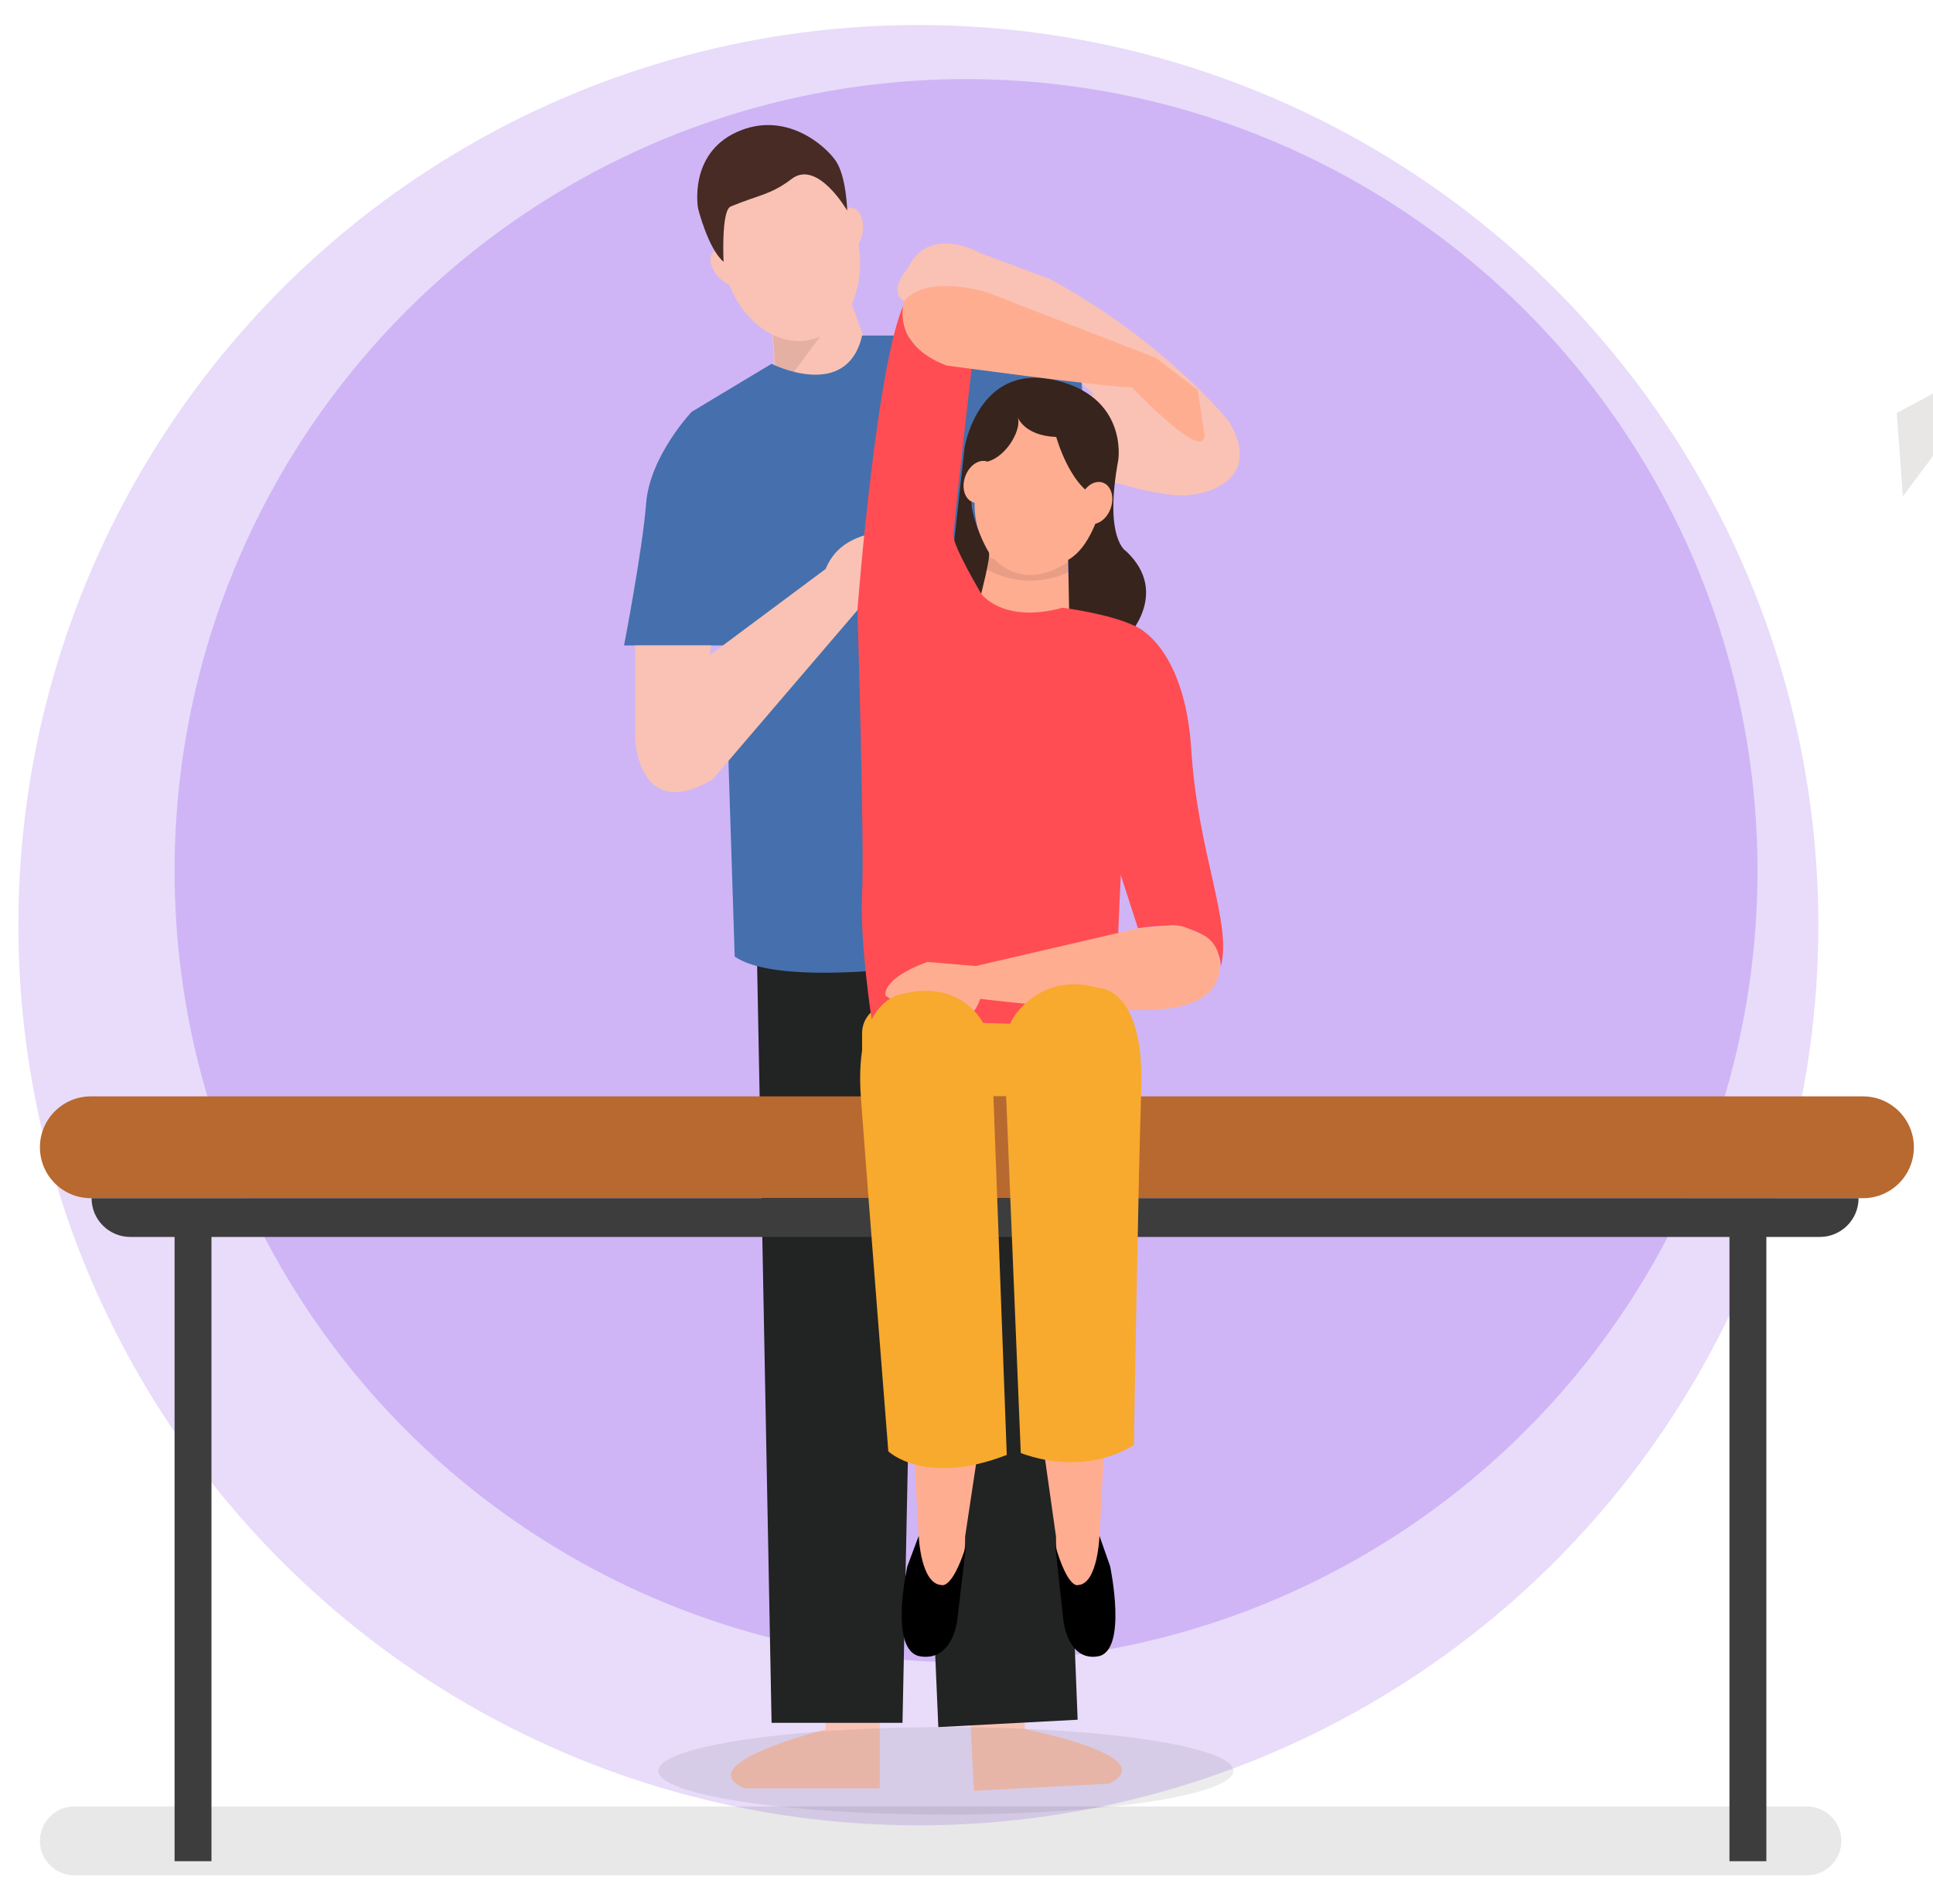
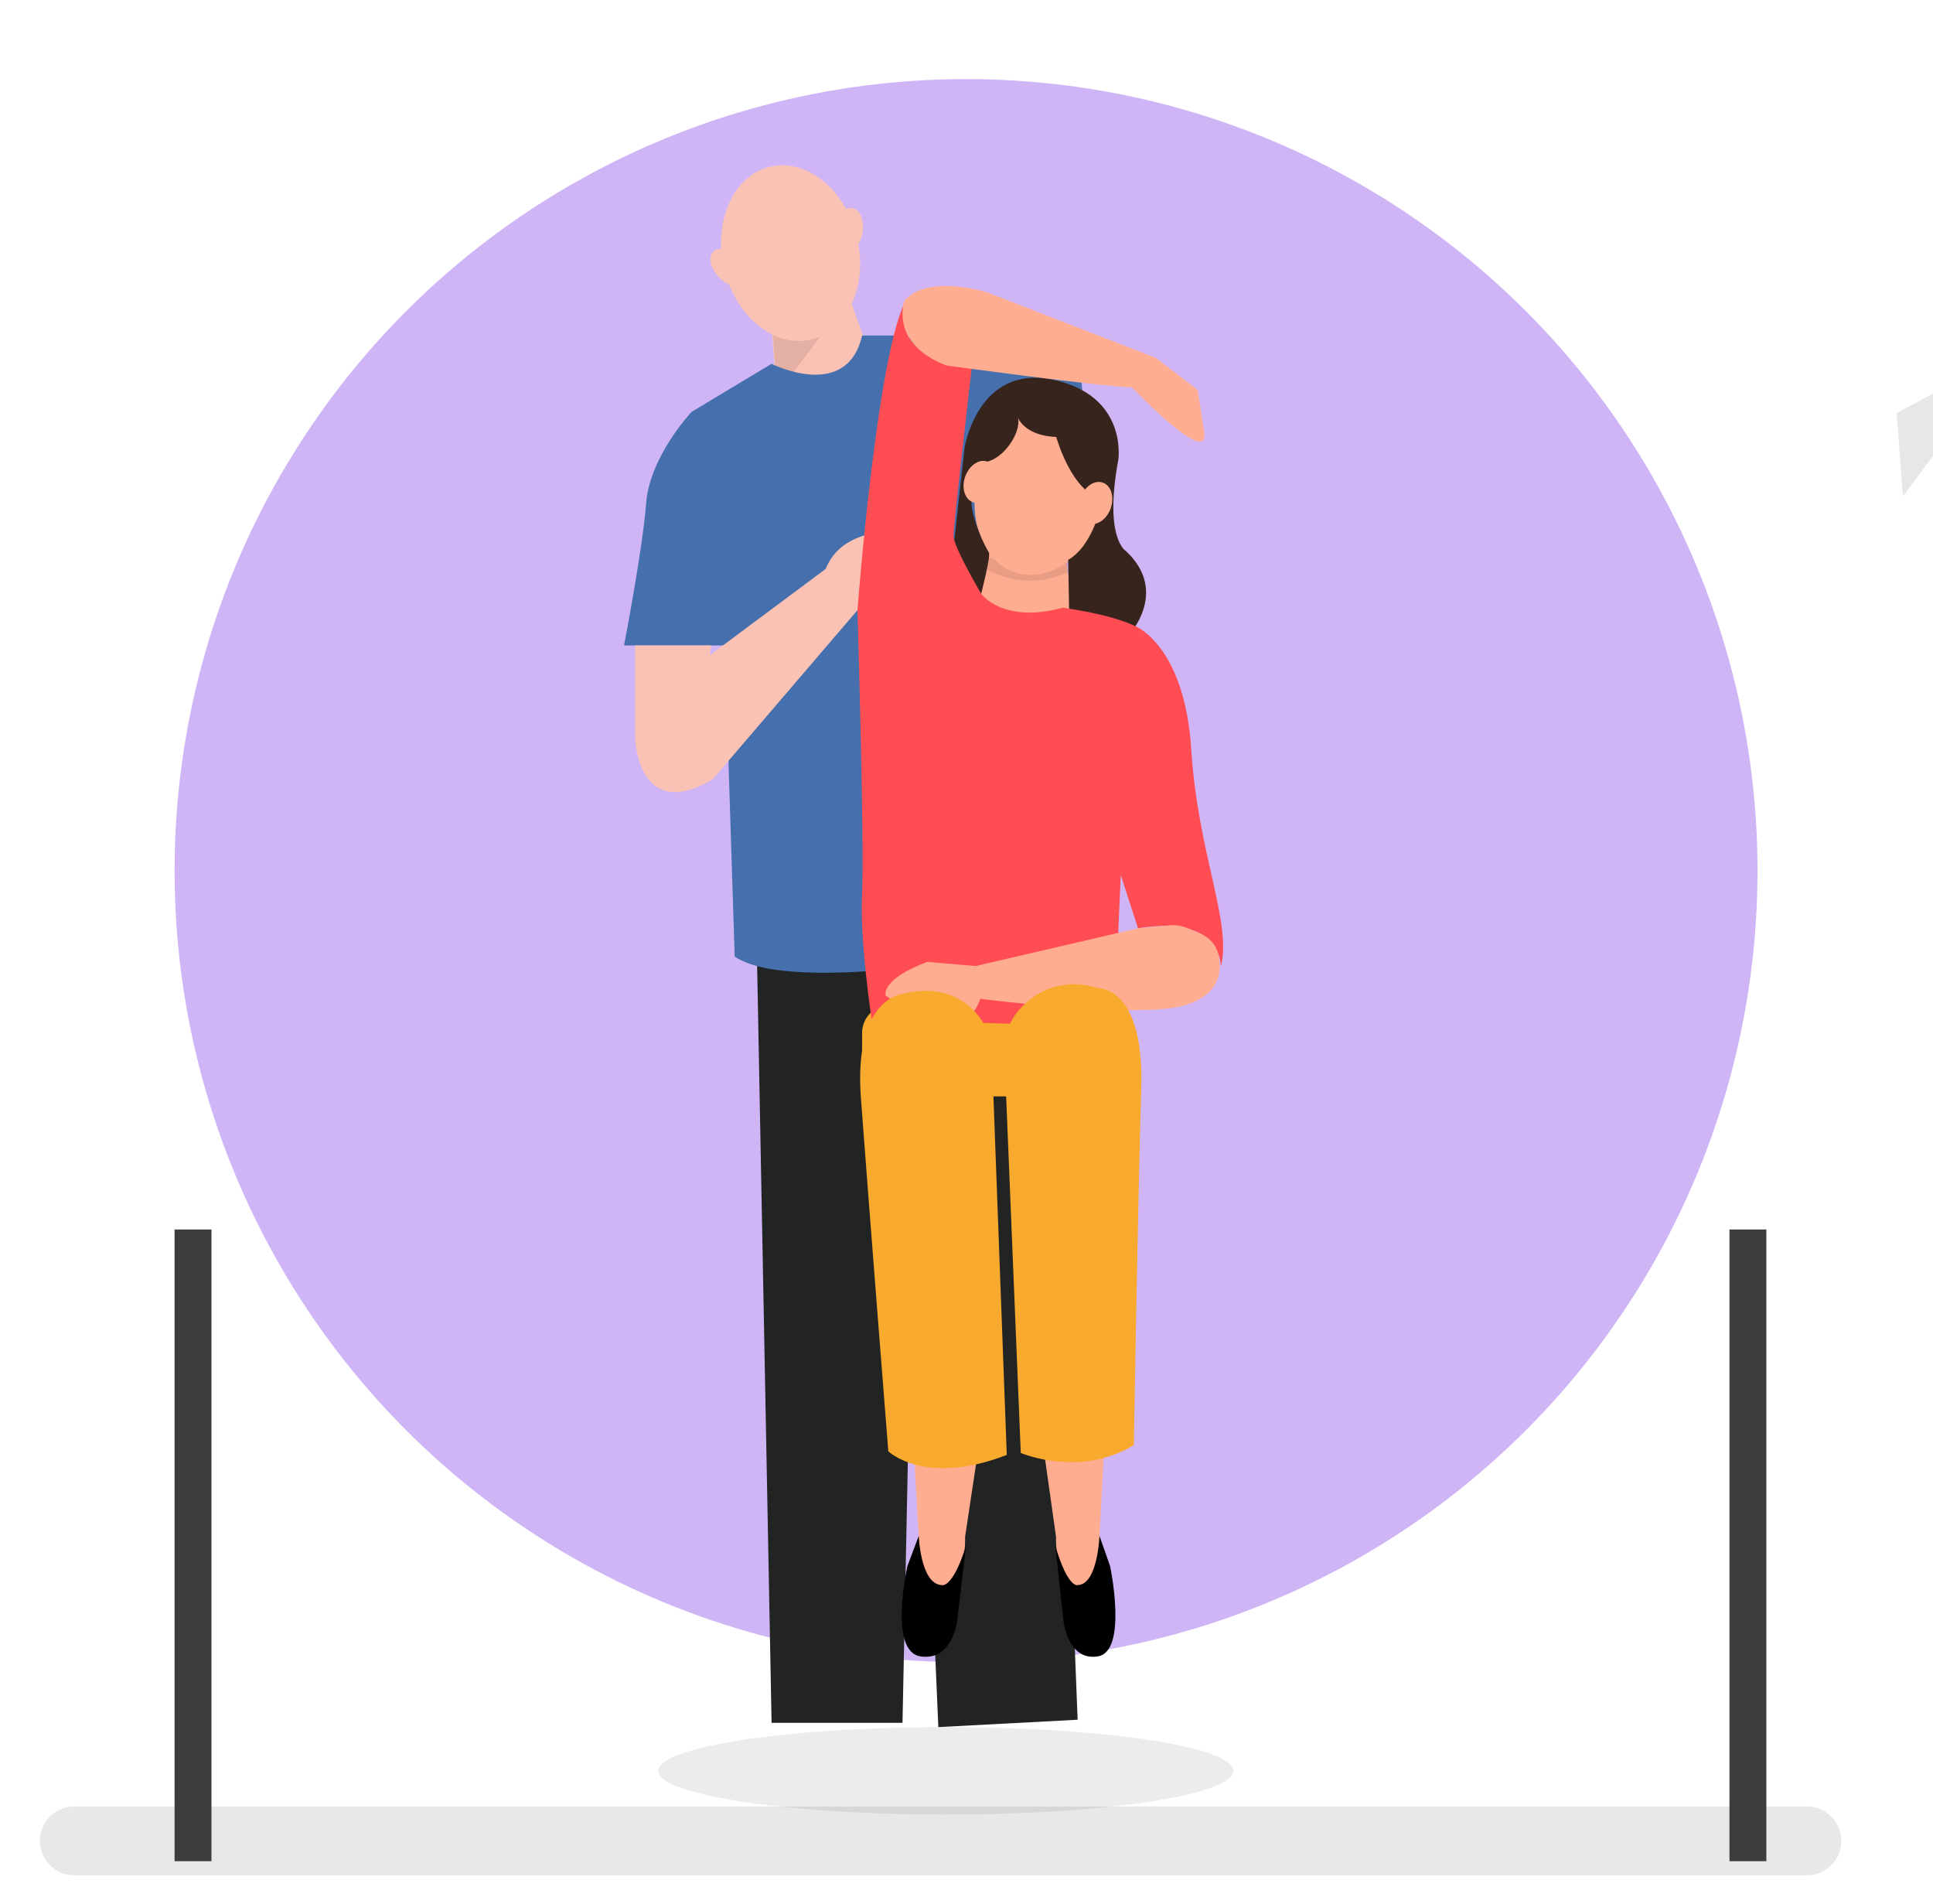
<svg xmlns="http://www.w3.org/2000/svg" version="1.1" id="Layer_1" x="0" y="0" viewBox="0 0 720.92 709.91" style="enable-background:new 0 0 720.92 709.91" xml:space="preserve">
  <style>.st3{fill:#f9c2b4}.st4{fill:#222323}.st5{opacity:.11;fill:#37241d}.st9{fill:#3d3d3d}.st10{fill:#f7aa2d}.st11{fill:#ffad91}</style>
-   <circle cx="342.51" cy="344.98" r="335.65" style="opacity:.82;fill:#e3d4f9" />
  <circle cx="360.29" cy="324.67" r="295.18" style="fill:#cfb5f6" />
  <path d="M673.9 699.27H27.73c-7.09 0-12.84-5.75-12.84-12.84s5.75-12.84 12.84-12.84H673.9c7.09 0 12.84 5.75 12.84 12.84s-5.75 12.84-12.84 12.84z" style="opacity:.12;fill:#3d3d3d" />
-   <path class="st3" d="M400.57 175.09s27.06 9.63 39.9 9.63 29.81-7.8 17.89-27.52c0 0-23.12-29.35-66.82-53.2l-25.95-9.62s-19.13-11.02-26.92 5.49c0 0-7.96 8.88-1.46 12.46 6.5 3.59 30.4-1 30.4-1l41.04 36.23-12.19-3.21 4.11 30.74zM307.94 644.85s-51.36 12.84-30.27 22.01h50.45v-28.43l-20.18-3.67v10.09zM382.24 644.74s51.97 10.11 31.39 20.38l-50.38 2.66-1.5-28.39 19.96-4.73.53 10.08z" />
  <path class="st4" d="m282.25 353.48 5.51 288.92h48.83l5.92-288.92z" />
  <path class="st4" d="M337.56 355.33 349.95 644l51.96-2.75-11.41-288.71z" />
  <ellipse transform="rotate(-45.001 272.108 99.81)" class="st3" cx="272.11" cy="99.81" rx="5.36" ry="8.52" />
  <ellipse transform="rotate(-80.253 316.403 85.944)" class="st3" cx="316.42" cy="85.95" rx="8.52" ry="5.36" />
  <path class="st3" d="M326.32 137.75c-4.8 8.8-36.64 9.82-36.64 9.82l-1.92-26.14.24-.13 27.33-14.64 1.49 4.22 9.5 26.87z" />
  <path class="st5" d="M316.82 110.88 302.54 130l-5.04 6.75-7.61 10.19L288 121.3l27.33-14.64zM744 139.14l-21.66 29-5.04 6.75-7.61 10.19-2.29-31.06 35.19-18.86z" />
  <ellipse transform="rotate(-13.386 294.918 94.4)" class="st3" cx="294.87" cy="94.39" rx="25.45" ry="33.14" />
  <path d="M287.76 135.66s28.1 14.21 33.77-10.55h11.82l69.52 10.55 3.21 42.19-23.02 2.55 20.81 170.12s-105.55 22.69-129.86 6.18l-2.29-71.54v-44.48h-38.98s6.88-35.57 8.25-53.09c1.38-17.53 16.97-34.04 16.97-34.04l29.8-17.89z" style="fill:#4570ad" />
  <path class="st3" d="M236.85 240.67v34.39s.92 32.1 28.89 15.59l54.05-63.13s19.32-4.28 22.07-13.45-3.8-18.5-11.67-16.51-17.68 3.51-22.26 14.59l-43.11 32.09.41-3.57h-28.38z" />
-   <path d="M269.86 97.62s-.95-19.13 2.65-20.62c10.6-4.39 14.9-4.32 22.76-10.3 9.64-7.34 20.7 11.83 20.7 11.83s-.3-12.74-4.27-18.55c-3.97-5.81-18.96-18.96-36.99-10.7-18.04 8.25-14.37 28.43-14.37 28.43s3.76 15.07 9.52 19.91z" style="fill:#472b24" />
  <g>
-     <path d="M694.81 446.78H33.87c-10.48 0-18.98-8.5-18.98-18.98s8.5-18.98 18.98-18.98h660.94c10.48 0 18.98 8.5 18.98 18.98 0 10.49-8.49 18.98-18.98 18.98z" style="fill:#b76930" />
-     <path class="st9" d="M678.71 461.23H48.6c-7.98 0-14.45-6.47-14.45-14.45h659.01c0 7.98-6.47 14.45-14.45 14.45z" />
-     <path class="st9" d="M65.11 458.45h13.76V694H65.11zM645.01 458.45h13.76V694h-13.76z" />
+     <path class="st9" d="M65.11 458.45h13.76V694H65.11M645.01 458.45h13.76V694h-13.76z" />
  </g>
  <g>
    <path class="st10" d="M419.83 408.82h-98.31v-23.61c0-5.87 4.76-10.63 10.63-10.63h87.68v34.24z" />
    <path class="st11" d="M370.3 199.85c0 1.83-7.83 28.43-7.83 28.43s12.26 12.94 38.1 5.96l-3.21-28.89-27.06-5.5z" />
    <path class="st5" d="M368.49 207.79s23.95 7.08 29.91 0l.1 5.46s-14.34 8.09-30.9-1.16l.89-4.3z" />
    <ellipse transform="rotate(-72.878 388.65 182.089)" class="st11" cx="388.65" cy="182.1" rx="32.94" ry="24.33" />
    <path d="M379.48 155.37s2.19 7.08 14.45 7.57c0 0 5.75 20.87 17.32 23.16 0 0-3.06 17.05-12.87 22.67l.36 19.52 21.32 9.63s16.6-16.57 0-32.33c0 0-8.48-4.36-2.98-34.17 0 0 3.67-23.85-24.31-29.81-27.97-5.96-33.02 25.22-33.02 25.22l-4.13 37.15 9.96 18.8s4.02-15.37 3.23-16.73c-5-8.66-6.34-16.66-6.34-16.66s-1.76-15.17 5.79-17.25 13.05-12.64 11.22-16.77z" style="fill:#37241d" />
    <path d="M365.95 221.39s8.02 11.33 30.34 5.22c0 0 17.35 2.16 27.17 6.89 0 0 18.38 7.17 20.83 46s15.29 64.51 11.01 81.02c0 0 .92-19.57-30.88-14.37L418 326.27l-.92 20.79 3.97 36.08-95.96-3.02s-4.48-29.08-3.57-46.82c.92-17.73-1.73-105.78-1.73-105.78s7.4-97.53 18.4-116.18c0 0-9.54 22.01 24.27 25.38 0 0-6.85 59.01-6.85 63.13.02 4.13 10.34 21.54 10.34 21.54z" style="fill:#ff4d53" />
    <path class="st11" d="m389.26 540.59 4.59 32.41s-.61 19.87 8.56 19.87 7.64-20.18 7.64-20.18l1.83-33.94-22.62 1.84z" />
    <path d="m393.58 576.36 3.01 27.82s1.53 15.29 12.84 13.45c11.31-1.83 4.59-33.63 4.59-33.63l-3.97-11.31s-.61 17.91-7.95 18.34c0 .01-3.66 1.84-8.52-14.67z" />
    <path class="st11" d="M364.83 540.59 359.94 573s.65 19.87-9.14 19.87-8.16-20.18-8.16-20.18l-1.96-33.94 24.15 1.84z" />
    <path d="M360.29 576.36 357 604.18s-1.63 15.29-13.7 13.45c-12.07-1.83-4.89-33.63-4.89-33.63l4.24-11.31s.65 17.91 8.48 18.34c0 .01 3.98 1.84 9.16-14.67z" />
    <path class="st11" d="M337.2 112.34s-5.37 15.88 15.79 23.95c0 0 57.28 7.84 69.2 8.15 0 0 29.04 30.57 26.9 16.51-2.14-14.06-2.45-15.59-2.45-15.59l-15.59-11.92-62.98-24.46c.01 0-22.61-7.03-30.87 3.36zM443.04 346.16l4.98 2.14c3.2 1.38 5.58 4.18 6.36 7.57 1.43 6.18.87 15.6-13.85 19.32-17.82 4.5-74.94-2.75-74.94-2.75s-3.27 11.04-13.04 9.34c-9.76-1.7-22.3-10.56-22.3-10.56s-1.83-6.11 15.59-12.54l18.04 1.53 60.54-14.06 11.57-1.1c2.4-.23 4.83.15 7.05 1.11z" />
    <path class="st10" d="M380.6 375.97c5.56-5.92 15.01-11.74 29.14-7.51 0 0 17.12-.61 15.9 37.61s-2.75 132.69-2.75 132.69-16.82 12.23-42.19 3.06l-6.13-149.39c-.25-6.08 1.88-12.03 6.03-16.46zM369.91 392.91c-.23-6.12-2.62-12.04-6.97-16.36-4.95-4.91-13.05-9.08-25.64-6.09 0 0-19.04.84-16.22 38.98 2.82 38.13 10.22 131.72 10.22 131.72s13.63 13.2 44.18 1.35l-5.57-149.6z" />
    <ellipse transform="rotate(-70.574 365.569 179.72)" class="st11" cx="365.59" cy="179.72" rx="8.05" ry="5.95" />
    <ellipse transform="rotate(-70.574 408.62 187.57)" class="st11" cx="408.64" cy="187.57" rx="8.05" ry="5.95" />
  </g>
  <ellipse cx="352.76" cy="660.31" rx="107.24" ry="16.31" style="opacity:.1;fill:#3d3d3d" />
</svg>